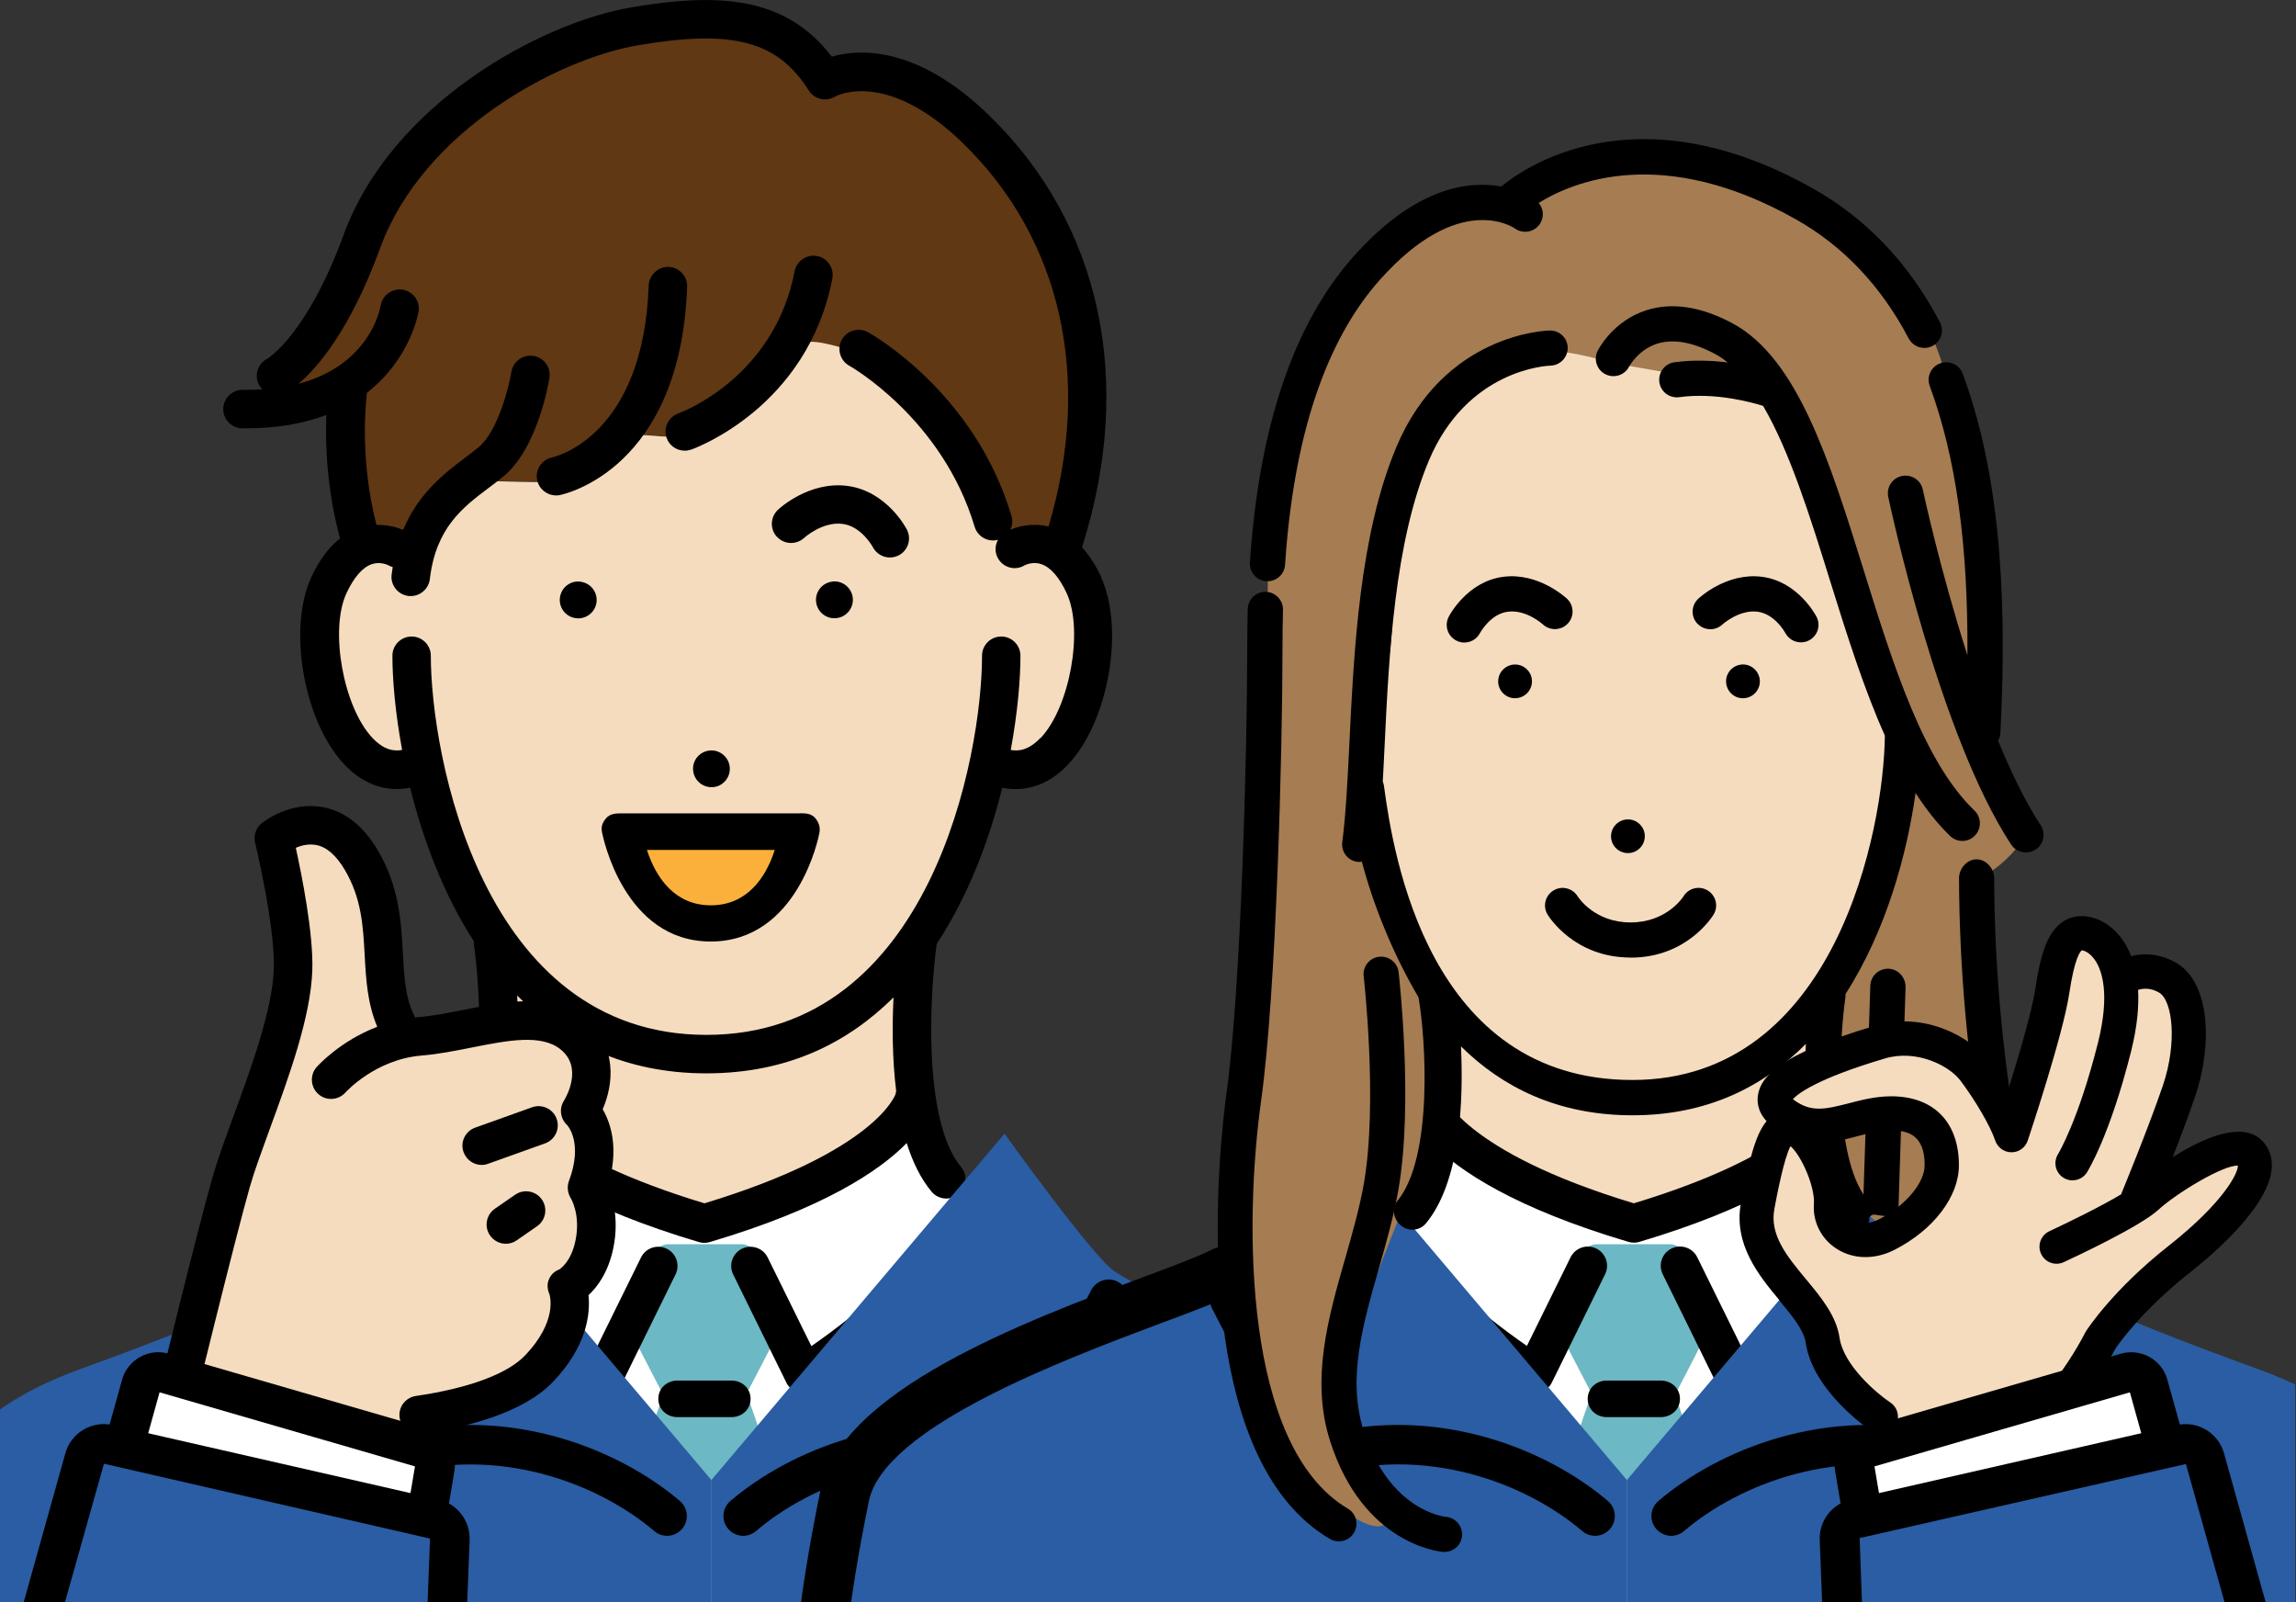
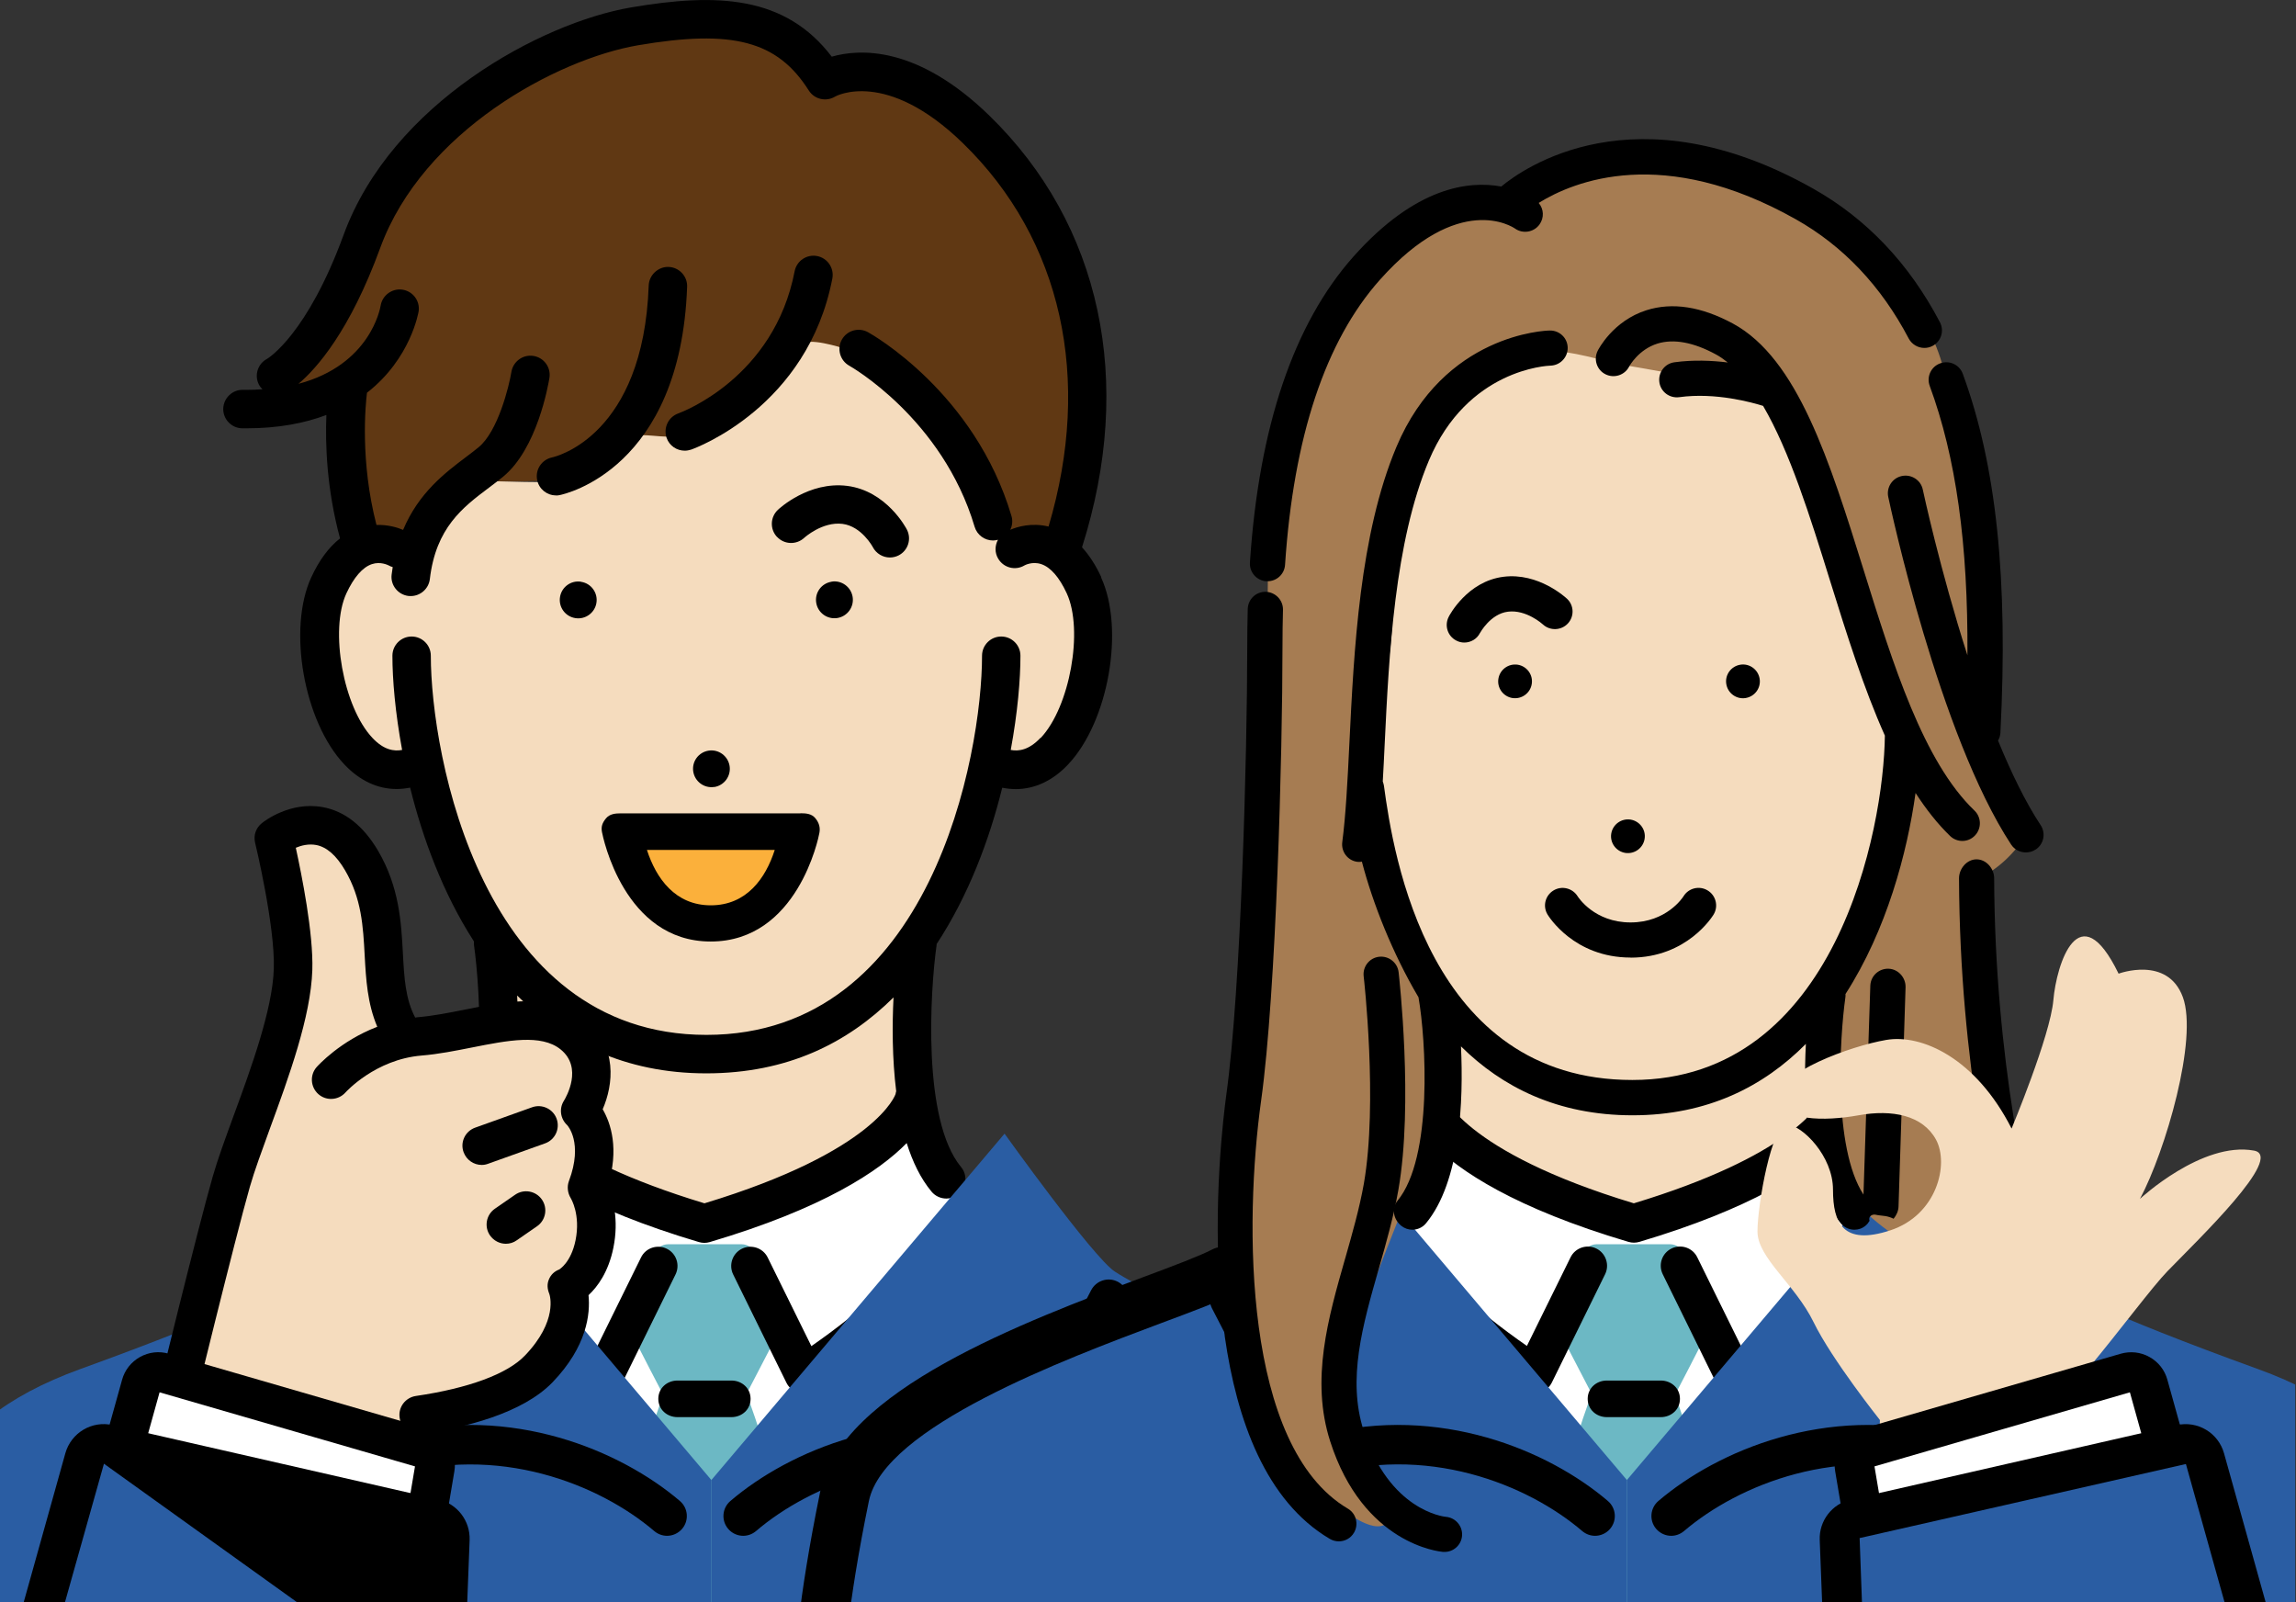
<svg xmlns="http://www.w3.org/2000/svg" width="172" height="120" viewBox="0 0 172 120" fill="none">
  <rect x="0" y="0" width="172" height="120" fill="#333333" stroke="none" />
  <g clip-path="url(#clip0_8029_1451)">
    <path d="M107.369 84.904L108.044 74.911L118.938 82.133L126.347 82.059L132.376 78.37L137.122 76.719L136.225 84.067L127.778 90.259L119.554 91.163L110.758 86.118L107.369 84.904Z" fill="#F5DCBE" />
    <path d="M27.031 40.593C27.172 40.607 27.306 40.637 27.447 40.652C28.403 40.755 29.486 40.874 30.42 40.578C31.37 40.274 31.407 38.948 31.948 38.23C32.326 37.726 32.957 37.415 33.209 36.815C33.409 36.326 33.32 35.763 33.847 35.467C34.803 34.926 36.057 36.015 37.087 36.044C38.556 36.089 39.861 36.067 41.329 35.941C42.034 35.881 43.02 35.148 43.643 34.807C44.148 34.533 44.511 34.074 44.852 33.63C45.534 32.741 46.217 33.104 47.396 32.97C48.79 32.807 50.117 33 51.482 32.578C52.179 32.363 52.78 31.096 53.269 30.578C53.729 30.089 54.255 29.689 54.812 29.311C55.969 28.526 57.392 27.844 58.194 26.659C58.75 25.837 58.549 26.067 59.64 25.919C60.923 25.741 62.717 25.963 63.896 26.452C65.076 26.941 66.366 26.844 67.323 27.689C69.28 29.422 70.801 31.644 72.054 33.919C72.684 35.067 73.033 36.341 73.648 37.489C74.279 38.659 75.362 39.511 76.489 40.178C77.334 40.681 78.232 41.022 79.159 41.259C82.726 33.533 82.288 18.363 74.702 10.837C67.056 3.259 61.775 5.993 61.775 5.993C52.157 -6.237 30.88 8.918 27.728 16.555C24.576 24.192 20.809 28.074 20.809 28.074L19.845 30.585C23.694 30.578 26.067 28.978 26.067 28.978C25.548 35.363 26.727 39.615 27.031 40.585V40.593Z" fill="#603813" />
    <path d="M80.086 42.215C78.239 41.889 76.496 41.229 74.976 40.052C74.472 39.659 73.96 39.237 73.559 38.733C73.159 38.222 72.87 37.644 72.61 37.059C72.099 35.896 71.661 34.733 71.023 33.629C69.688 31.333 68.057 29.081 65.891 27.496C64.786 26.689 63.577 26.133 62.243 25.822C61.575 25.666 60.826 25.511 60.144 25.659C59.677 25.763 59.425 26.074 59.187 26.459C58.898 26.941 58.609 27.415 58.193 27.8C57.689 28.274 57.118 28.681 56.54 29.059C55.917 29.474 55.279 29.859 54.678 30.303C54.129 30.703 53.729 31.222 53.225 31.674C52.157 32.644 50.859 32.778 49.472 32.681C48.79 32.629 48.093 32.541 47.41 32.629C46.78 32.711 46.32 33 45.912 33.467C45.208 34.267 44.696 35.207 43.643 35.615C42.279 36.148 40.691 36.126 39.253 36.096C38.526 36.081 37.799 36.066 37.08 36.044C36.531 36.029 35.99 35.941 35.434 35.926C35.13 35.918 34.811 35.918 34.514 35.992C34.225 36.066 34.114 36.163 34.047 36.459C33.906 37.096 33.691 37.592 33.187 38.037C32.727 38.437 32.393 38.8 32.156 39.378C31.963 39.859 31.807 40.4 31.459 40.8C30.91 41.429 29.864 41.489 29.093 41.496C28.173 41.504 27.268 41.392 26.371 41.244C25.192 42.141 23.078 44.666 24.287 50.859C25.919 59.222 31.837 57.585 31.837 57.585C32.868 65.363 36.983 70.289 36.983 70.289C36.983 70.289 37.592 77.718 36.576 83.333C37.184 83.585 37.77 83.926 38.318 84.237C38.845 84.533 39.371 84.852 39.92 85.103C40.566 85.392 41.24 85.615 41.886 85.896C43.146 86.437 44.229 87.326 45.371 88.074C46.572 88.859 47.811 89.563 49.146 90.103C51.63 91.103 54.337 91.207 56.903 90.452C58.171 90.081 59.373 89.526 60.492 88.829C61.627 88.133 62.636 87.266 63.792 86.6C65.572 85.57 67.486 84.785 69.273 83.77C67.938 77.829 68.732 70.57 68.732 70.57C72.521 65.081 73.923 57.585 73.923 57.585C78.106 58.392 80.879 55.052 81.851 49.192C82.481 45.363 81.102 43.237 80.063 42.215H80.086Z" fill="#F5DCBE" />
    <path d="M98.833 103.496C92.381 99.148 78.217 94.57 72.647 90.193C71.082 88.963 70.096 86.882 69.473 84.519C67.397 85.674 65.165 86.541 63.184 87.859C62.057 88.608 61.026 89.452 59.81 90.082C58.661 90.674 57.437 91.141 56.169 91.408C53.536 91.971 50.926 91.652 48.456 90.608C47.195 90.074 46.016 89.378 44.874 88.63C43.695 87.859 42.583 86.963 41.263 86.437C40.158 86 39.112 85.548 38.074 84.956C37.562 84.667 37.013 84.326 36.442 84.074C36.064 85.822 35.515 87.341 34.714 88.319C33.461 89.845 30.687 91.563 27.261 93.348C27.758 93.311 28.255 93.282 28.752 93.267C30.183 93.222 30.183 95.445 28.752 95.489C26.534 95.563 24.376 95.845 22.263 96.43C22.381 97.608 22.307 98.822 22.248 99.963C22.137 102.022 22.181 104.022 22.322 106.082C22.493 108.593 22.804 111.059 23.316 113.526C23.627 115.015 24.08 116.445 24.539 117.882H106.635C106.635 117.882 105.293 107.859 98.833 103.511V103.496Z" fill="white" />
    <path d="M59.439 117.615C58.29 110.978 56.569 106.089 55.924 104.4C57.148 102.074 58.95 98.555 58.965 98.518C59.209 98.044 59.172 97.444 58.861 97.007L56.74 93.918C56.473 93.533 56.028 93.192 55.561 93.192H50.051C49.576 93.192 49.138 93.54 48.871 93.926L46.751 97.089C46.446 97.526 46.409 98.111 46.654 98.585C46.676 98.622 48.478 102.17 49.695 104.489C49.049 106.178 47.322 111.141 46.179 117.778C46.105 118.192 46.224 118.807 46.498 119.133C46.773 119.459 47.173 119.992 47.603 119.992H58.038C58.46 119.992 58.861 119.459 59.135 119.133C59.41 118.807 59.528 118.029 59.454 117.615H59.439Z" fill="#6CB8C4" />
    <path d="M62.294 43.57C61.538 43.689 61.026 44.392 61.145 45.141C61.264 45.896 61.968 46.407 62.725 46.289C63.474 46.17 63.993 45.467 63.874 44.711C63.755 43.963 63.051 43.444 62.302 43.563L62.294 43.57Z" fill="black" />
    <path d="M53.507 58.948C54.255 58.829 54.775 58.126 54.656 57.37C54.537 56.622 53.833 56.103 53.084 56.222C52.327 56.34 51.816 57.044 51.934 57.792C52.053 58.541 52.758 59.059 53.507 58.941V58.948Z" fill="black" />
    <path d="M43.525 43.57C42.776 43.452 42.071 43.963 41.952 44.718C41.834 45.474 42.345 46.178 43.102 46.296C43.851 46.415 44.563 45.904 44.681 45.148C44.8 44.4 44.281 43.689 43.532 43.578L43.525 43.57Z" fill="black" />
    <path d="M58.216 40.215C58.757 40.792 59.662 40.822 60.248 40.281C60.263 40.267 61.605 39.052 63.11 39.237C64.542 39.415 65.38 40.963 65.38 40.97C65.639 41.467 66.143 41.755 66.662 41.755C66.885 41.755 67.108 41.703 67.315 41.6C68.027 41.237 68.302 40.37 67.938 39.666C67.879 39.548 66.418 36.77 63.466 36.392C60.589 36.029 58.357 38.103 58.268 38.192C57.697 38.733 57.667 39.637 58.208 40.215H58.216Z" fill="black" />
    <path d="M41.648 37.111C41.745 37.111 41.834 37.104 41.93 37.081C42.301 37.007 50.985 35.126 51.474 21.481C51.504 20.689 50.881 20.022 50.088 19.992C49.324 19.963 48.627 20.585 48.597 21.378C48.197 32.622 41.663 34.193 41.359 34.259C40.588 34.422 40.083 35.17 40.239 35.948C40.373 36.63 40.973 37.104 41.648 37.104V37.111Z" fill="black" />
    <path d="M49.939 32.8C50.147 33.392 50.703 33.755 51.297 33.755C51.452 33.755 51.615 33.726 51.779 33.674C52.135 33.548 60.5 30.474 62.354 20.859C62.502 20.081 61.99 19.326 61.212 19.178C60.433 19.029 59.677 19.541 59.528 20.318C57.993 28.274 51.118 30.852 50.815 30.963C50.065 31.23 49.68 32.052 49.939 32.8Z" fill="black" />
    <path d="M82.503 43.237C82.088 42.333 81.599 41.585 81.057 40.992C85.002 28.578 82.496 16.815 74.116 8.659C68.702 3.392 64.371 3.652 62.309 4.244C58.824 -0.319 53.751 -0.548 47.277 0.555C40.499 1.711 29.345 7.755 25.748 17.57C23.019 25.037 20.105 26.822 20.001 26.881C19.311 27.244 19.037 28.104 19.393 28.8C19.459 28.933 19.556 29.052 19.66 29.155C19.267 29.185 18.866 29.2 18.436 29.2C18.354 29.2 18.265 29.2 18.184 29.2C17.413 29.178 16.738 29.822 16.723 30.622C16.715 31.415 17.353 32.066 18.147 32.081C18.243 32.081 18.347 32.081 18.443 32.081C20.869 32.081 22.841 31.689 24.45 31.081C24.361 33.215 24.465 36.607 25.474 40.326C24.628 40.985 23.909 41.963 23.316 43.244C21.536 47.103 22.76 54.037 25.785 57.244C26.935 58.467 28.285 59.096 29.708 59.096C30.042 59.096 30.383 59.059 30.724 58.992C31.666 62.792 33.179 66.903 35.5 70.504C35.5 70.592 35.5 70.689 35.508 70.785C35.99 74.215 36.598 83.881 33.676 87.407C33.32 87.837 33.261 88.407 33.468 88.889C33.172 88.763 32.838 88.726 32.504 88.822C32.222 88.903 31.992 89.059 31.815 89.266C31.763 89.296 31.711 89.326 31.666 89.363C31.659 89.363 31.392 89.57 30.895 89.911C31.036 90.992 31.11 92.081 31.154 93.17C31.585 92.903 31.97 92.659 32.274 92.452C35.33 98.281 44.147 103.881 44.563 104.141C44.793 104.289 45.06 104.363 45.327 104.363C45.46 104.363 45.594 104.348 45.72 104.311C46.113 104.2 46.439 103.926 46.617 103.563L50.607 95.452C50.955 94.741 50.666 93.874 49.947 93.526C49.235 93.178 48.367 93.466 48.019 94.185L44.748 100.822C41.344 98.466 35.397 93.704 34.277 89.815C34.262 89.755 34.232 89.704 34.21 89.652C34.388 89.726 34.581 89.77 34.774 89.77C35.189 89.77 35.597 89.592 35.886 89.252C36.687 88.289 37.28 87.074 37.71 85.718C39.816 87.807 44.007 90.548 52.357 93.029C52.49 93.067 52.631 93.089 52.765 93.089C52.898 93.089 53.039 93.067 53.173 93.029C61.672 90.511 65.862 87.718 67.923 85.615C68.361 87.007 68.962 88.266 69.785 89.252C70.067 89.592 70.482 89.77 70.897 89.77C71.031 89.77 71.164 89.748 71.298 89.711C71.283 89.748 71.268 89.778 71.253 89.815C70.126 93.696 64.186 98.466 60.782 100.822L57.511 94.185C57.163 93.474 56.295 93.178 55.583 93.526C54.871 93.874 54.574 94.741 54.923 95.452L58.913 103.563C59.091 103.926 59.417 104.2 59.81 104.311C59.936 104.348 60.07 104.363 60.203 104.363C60.47 104.363 60.737 104.289 60.974 104.141C61.39 103.881 70.207 98.281 73.263 92.452C73.448 92.578 73.671 92.718 73.901 92.867C73.901 92.8 73.915 92.726 73.923 92.659C74.004 91.733 74.004 90.807 74.004 89.881C74.004 89.748 74.034 89.629 74.071 89.511C73.945 89.422 73.878 89.37 73.871 89.363C73.826 89.326 73.775 89.296 73.723 89.266C73.545 89.059 73.315 88.903 73.033 88.822C72.758 88.741 72.484 88.755 72.232 88.822C72.403 88.355 72.336 87.815 71.995 87.407C69.073 83.881 69.681 74.215 70.163 70.785C70.163 70.763 70.163 70.733 70.163 70.711C72.558 67.067 74.123 62.874 75.08 59C75.421 59.066 75.762 59.103 76.096 59.103C77.512 59.103 78.869 58.474 80.019 57.252C83.045 54.044 84.261 47.111 82.488 43.252L82.503 43.237ZM67.093 81.926C67.093 81.963 65.676 86.222 52.772 90.126C41.159 86.607 38.889 82.867 38.511 82.029C38.86 79.422 38.852 76.718 38.741 74.563C42.182 78.029 46.788 80.392 52.906 80.392C59.024 80.392 63.511 78.096 66.937 74.704C66.833 76.755 66.833 79.274 67.137 81.733C67.122 81.792 67.1 81.852 67.093 81.918V81.926ZM77.942 55.267C77.075 56.185 76.311 56.281 75.718 56.17C76.237 53.363 76.444 50.881 76.444 49.111C76.444 48.318 75.799 47.674 75.006 47.674C74.212 47.674 73.567 48.318 73.567 49.111C73.567 56.481 69.777 77.511 52.921 77.511C36.064 77.511 32.274 56.474 32.274 49.111C32.274 48.318 31.629 47.674 30.836 47.674C30.042 47.674 29.397 48.318 29.397 49.111C29.397 50.881 29.605 53.363 30.124 56.17C29.53 56.281 28.759 56.185 27.899 55.267C25.719 52.955 24.68 47.192 25.948 44.444C26.505 43.244 27.165 42.481 27.862 42.252C28.507 42.037 29.063 42.326 29.115 42.348C29.212 42.407 29.315 42.444 29.419 42.474C29.39 42.659 29.36 42.844 29.338 43.037C29.241 43.83 29.812 44.541 30.598 44.637C30.658 44.637 30.71 44.644 30.769 44.644C31.488 44.644 32.111 44.103 32.2 43.378C32.653 39.518 34.67 38 36.62 36.533C36.983 36.259 37.34 35.992 37.673 35.718C40.239 33.63 41.07 28.844 41.159 28.303C41.285 27.518 40.751 26.785 39.965 26.659C39.179 26.533 38.444 27.067 38.311 27.852C38.133 28.941 37.302 32.311 35.856 33.496C35.552 33.748 35.226 33.992 34.892 34.244C33.342 35.415 31.362 36.911 30.198 39.689C29.783 39.511 29.071 39.289 28.203 39.318C26.965 34.533 27.38 30.326 27.491 29.415C30.791 26.852 31.347 23.37 31.362 23.318C31.473 22.533 30.932 21.815 30.153 21.696C29.375 21.578 28.64 22.118 28.514 22.896C28.477 23.111 27.728 27.326 22.359 28.748C23.716 27.6 26.201 24.815 28.485 18.563C31.681 9.829 41.7 4.437 47.789 3.392C54.893 2.178 58.238 3.067 60.589 6.778C61.011 7.444 61.894 7.644 62.569 7.229C62.606 7.207 66.373 5.118 72.136 10.726C79.552 17.941 81.843 28.355 78.55 39.437C77.29 39.133 76.229 39.444 75.68 39.681C75.836 39.37 75.881 39 75.769 38.637C73.033 29.422 65.35 25.059 65.024 24.881C64.326 24.496 63.451 24.748 63.066 25.437C62.68 26.133 62.932 27.007 63.622 27.392C63.696 27.43 70.6 31.348 73.011 39.452C73.196 40.074 73.767 40.481 74.39 40.481C74.516 40.481 74.635 40.459 74.761 40.429C74.524 40.867 74.509 41.407 74.783 41.852C75.191 42.533 76.066 42.755 76.748 42.348C76.771 42.333 77.334 42.029 78.002 42.252C78.699 42.481 79.359 43.237 79.915 44.444C81.183 47.192 80.145 52.955 77.965 55.267H77.942Z" fill="black" />
    <path d="M54.789 103.4H50.755C49.962 103.4 49.316 103.978 49.316 104.77C49.316 105.563 49.962 106.141 50.755 106.141H54.789C55.583 106.141 56.228 105.563 56.228 104.77C56.228 103.978 55.583 103.4 54.789 103.4Z" fill="black" />
    <path d="M59.973 60.918H46.513C46.083 60.918 45.675 60.963 45.401 61.289C45.126 61.622 45.015 61.904 45.097 62.326C45.163 62.659 46.736 70.518 53.239 70.518C59.743 70.518 61.323 62.733 61.382 62.392C61.464 61.97 61.353 61.615 61.078 61.281C60.804 60.948 60.396 60.911 59.966 60.911L59.973 60.918Z" fill="black" />
    <path d="M75.258 84.904L53.291 110.852V124.629H113.747C113.747 113.718 111.93 106.652 100.546 102.533C89.17 98.415 85.143 96.296 83.512 95.237C81.888 94.178 75.25 84.904 75.25 84.904H75.258Z" fill="#2A5DA3" />
    <path d="M31.325 84.904L53.291 110.852V124.629H-7.164C-7.164 113.718 -5.347 106.652 6.036 102.533C17.413 98.415 21.439 96.296 23.071 95.237C24.695 94.178 31.332 84.904 31.332 84.904H31.325Z" fill="#2A5DA3" />
    <path d="M55.679 115.03C55.264 115.03 54.841 114.852 54.552 114.511C54.018 113.889 54.092 112.956 54.715 112.422C59.15 108.637 67.323 105.185 76.162 107.445L81.739 96.637C82.118 95.911 83.007 95.622 83.734 96C84.461 96.378 84.75 97.267 84.372 97.993L78.239 109.874C77.905 110.511 77.164 110.822 76.474 110.608C68.339 108.059 60.7 111.2 56.636 114.674C56.354 114.911 56.013 115.03 55.672 115.03H55.679Z" fill="black" />
    <path d="M49.976 115.03C49.635 115.03 49.294 114.911 49.012 114.674C44.948 111.208 37.317 108.067 29.174 110.608C28.485 110.822 27.743 110.511 27.409 109.874L21.269 97.993C20.891 97.267 21.18 96.371 21.907 96C22.634 95.622 23.531 95.911 23.902 96.637L29.486 107.445C38.326 105.185 46.491 108.637 50.933 112.422C51.556 112.956 51.63 113.889 51.096 114.511C50.8 114.852 50.384 115.03 49.969 115.03H49.976Z" fill="black" />
    <path d="M11.569 112.97C11.383 112.97 11.198 112.933 11.02 112.867C10.256 112.563 9.885 111.704 10.189 110.941L12.362 105.496C12.666 104.733 13.527 104.363 14.29 104.667C15.054 104.97 15.425 105.83 15.121 106.593L12.948 112.037C12.718 112.615 12.162 112.97 11.569 112.97Z" fill="black" />
    <path d="M12.57 105.889C12.57 105.889 19.096 84.163 20.727 79.185C22.359 74.207 20.468 62.882 20.468 62.882C20.468 62.882 23.902 60.311 27.083 63.911C30.265 67.519 27.854 75.496 30.435 77.896C30.435 77.896 47.381 72.911 43.495 82.956C43.495 82.956 45.727 85.445 44.007 89.133C44.007 89.133 45.727 93.082 42.635 96.77C42.635 96.77 43.665 103.719 31.384 106.037L29.479 110.807C29.479 110.807 19.445 117.378 12.577 105.882L12.57 105.889Z" fill="#F5DCBE" />
    <path d="M45.527 88.852C46.402 86.052 45.757 84.126 45.149 83.082C45.935 81.267 46.32 78.371 43.791 76.341C41.285 74.333 37.992 74.985 34.811 75.622C33.646 75.852 32.445 76.089 31.332 76.185C31.251 76.185 31.184 76.207 31.103 76.215C30.368 74.815 30.279 73.23 30.183 71.415C30.057 69.082 29.916 66.445 28.322 63.719C27.224 61.859 25.837 60.756 24.176 60.452C21.751 60.008 19.815 61.489 19.608 61.659C19.17 62.008 18.977 62.578 19.111 63.119C19.126 63.178 20.616 69.363 20.512 72.563C20.416 75.615 18.799 80.037 17.494 83.585C16.886 85.252 16.308 86.822 15.944 88.096C14.809 92.037 11.621 105.096 11.487 105.652C11.294 106.422 11.769 107.2 12.548 107.393C12.659 107.422 12.777 107.43 12.889 107.43C13.541 107.43 14.127 106.993 14.29 106.333C14.328 106.2 17.605 92.778 18.718 88.889C19.052 87.719 19.615 86.193 20.201 84.578C21.647 80.637 23.279 76.171 23.397 72.659C23.486 69.904 22.596 65.504 22.159 63.496C22.574 63.319 23.123 63.185 23.686 63.289C24.473 63.437 25.199 64.074 25.845 65.178C27.09 67.296 27.202 69.378 27.32 71.57C27.417 73.341 27.521 75.156 28.262 76.904C25.474 77.971 23.82 79.815 23.724 79.919C23.197 80.511 23.256 81.422 23.85 81.948C24.443 82.474 25.355 82.415 25.882 81.822C25.904 81.8 28.107 79.348 31.577 79.059C32.853 78.956 34.136 78.696 35.374 78.452C38.029 77.926 40.536 77.43 41.989 78.593C43.702 79.963 42.397 82.193 42.249 82.437C41.871 83.022 41.974 83.793 42.486 84.267C42.501 84.282 43.71 85.57 42.62 88.459C42.464 88.874 42.523 89.356 42.753 89.733C42.783 89.785 43.502 90.978 43.117 92.889C42.775 94.585 41.886 95.082 41.893 95.082C41.529 95.222 41.27 95.467 41.122 95.822C40.966 96.178 41.003 96.548 41.151 96.911C41.181 96.993 41.826 98.926 39.319 101.533C37.999 102.911 35.1 103.978 31.154 104.556C30.368 104.674 29.82 105.4 29.938 106.185C30.042 106.904 30.658 107.415 31.362 107.415C31.429 107.415 31.503 107.415 31.57 107.4C34.803 106.926 39.134 105.874 41.396 103.526C43.984 100.837 44.229 98.385 44.088 97.007C44.755 96.385 45.579 95.282 45.95 93.459C46.38 91.333 45.912 89.719 45.542 88.852H45.527Z" fill="black" />
    <path d="M41.7 83.8C41.433 83.052 40.602 82.667 39.861 82.933L35.597 84.459C34.848 84.726 34.455 85.548 34.729 86.296C34.944 86.882 35.493 87.252 36.086 87.252C36.249 87.252 36.412 87.222 36.568 87.163L40.832 85.637C41.581 85.37 41.967 84.548 41.7 83.8Z" fill="black" />
    <path d="M38.593 89.481L37.072 90.533C36.42 90.985 36.257 91.882 36.709 92.533C36.991 92.933 37.436 93.156 37.896 93.156C38.178 93.156 38.467 93.074 38.711 92.896L40.232 91.844C40.884 91.393 41.047 90.496 40.595 89.844C40.143 89.193 39.245 89.03 38.593 89.481Z" fill="black" />
    <path d="M4.739 124.637L10.56 103.741C10.76 103.022 11.509 102.607 12.221 102.815L31.614 108.437C32.267 108.63 32.675 109.274 32.564 109.948L29.708 126.889" fill="white" />
    <path d="M31.177 127.134L28.255 126.645L31.088 109.83L11.954 104.282L6.177 125.037L3.322 124.245L9.144 103.348C9.344 102.615 9.826 102.008 10.486 101.637C11.153 101.267 11.917 101.178 12.652 101.393L32.044 107.015C33.424 107.415 34.277 108.778 34.039 110.193L31.184 127.134H31.177Z" fill="black" />
    <path d="M1.772 125.571L6.333 109.259C6.548 108.482 7.342 108.015 8.128 108.193L32.534 113.763C33.246 113.926 33.735 114.571 33.713 115.296L33.268 126.889" fill="#2A5DA3" />
-     <path d="M34.736 126.941L31.77 126.83L32.215 115.237L7.787 109.63L3.189 125.963L0.333 125.163L4.894 108.852C5.324 107.311 6.889 106.378 8.447 106.741L32.853 112.311C34.254 112.63 35.233 113.911 35.181 115.348L34.736 126.941Z" fill="black" />
+     <path d="M34.736 126.941L31.77 126.83L7.787 109.63L3.189 125.963L0.333 125.163L4.894 108.852C5.324 107.311 6.889 106.378 8.447 106.741L32.853 112.311C34.254 112.63 35.233 113.911 35.181 115.348L34.736 126.941Z" fill="black" />
    <path d="M53.247 67.807C50.585 67.807 49.153 65.792 48.464 63.659H58.038C57.355 65.792 55.924 67.807 53.247 67.807Z" fill="#FBB03B" />
    <path d="M76.333 103.496C82.785 99.148 96.95 94.57 102.519 90.193C104.084 88.963 105.07 86.882 105.693 84.519C107.77 85.674 110.002 86.541 111.982 87.859C113.109 88.608 114.14 89.452 115.356 90.082C116.506 90.674 117.729 91.141 118.998 91.408C121.63 91.971 124.241 91.652 126.71 90.608C127.971 90.074 129.15 89.378 130.292 88.63C131.471 87.859 132.584 86.963 133.904 86.437C135.009 86 136.054 85.548 137.093 84.956C137.604 84.667 138.153 84.326 138.724 84.074C139.102 85.822 139.651 87.341 140.452 88.319C141.706 89.845 144.479 91.563 147.905 93.348C147.408 93.311 146.912 93.282 146.415 93.267C144.983 93.222 144.983 95.445 146.415 95.489C148.632 95.563 150.79 95.845 152.904 96.43C152.785 97.608 152.859 98.822 152.919 99.963C153.03 102.022 152.985 104.022 152.844 106.082C152.674 108.593 152.362 111.059 151.851 113.526C151.539 115.015 151.087 116.445 150.627 117.882H68.531C68.531 117.882 69.874 107.859 76.333 103.511V103.496Z" fill="white" />
    <path d="M115.727 117.615C116.877 110.978 118.597 106.089 119.242 104.4C118.019 102.074 116.217 98.555 116.202 98.518C115.957 98.044 115.994 97.444 116.306 97.007L118.427 93.918C118.694 93.533 119.138 93.192 119.606 93.192H125.116C125.59 93.192 126.028 93.54 126.295 93.926L128.416 97.089C128.72 97.526 128.757 98.111 128.512 98.585C128.49 98.622 126.688 102.17 125.472 104.489C126.117 106.178 127.845 111.141 128.987 117.778C129.061 118.192 128.943 118.807 128.668 119.133C128.394 119.459 127.993 119.992 127.563 119.992H117.129C116.706 119.992 116.306 119.459 116.031 119.133C115.757 118.807 115.638 118.029 115.712 117.615H115.727Z" fill="#6CB8C4" />
    <path d="M101.429 89.252C101.607 89.044 101.837 88.889 102.119 88.807C102.393 88.726 102.667 88.74 102.92 88.807C102.749 88.341 102.816 87.8 103.157 87.392C104.648 85.592 105.219 82.185 105.36 78.822C105.493 78.867 105.619 78.926 105.753 78.97C106.568 79.252 107.392 79.496 108.215 79.733C108.17 80.4 108.118 81.074 108.029 81.74C108.044 81.8 108.066 81.859 108.074 81.926C108.074 81.963 109.49 86.222 122.394 90.126C134.008 86.607 136.277 82.867 136.655 82.029C136.492 80.822 136.41 79.592 136.373 78.407C137.345 78.037 138.309 77.629 139.258 77.192C139.266 81.029 139.755 85.296 141.49 87.392C141.846 87.822 141.906 88.392 141.698 88.874C141.995 88.748 142.328 88.711 142.662 88.807C142.944 88.889 143.174 89.044 143.352 89.252C143.404 89.281 143.456 89.311 143.5 89.348C143.508 89.348 143.775 89.555 144.271 89.896C144.131 90.978 144.056 92.067 144.012 93.155C143.582 92.889 143.196 92.644 142.892 92.437C139.837 98.266 131.019 103.866 130.604 104.126C130.374 104.274 130.107 104.348 129.84 104.348C129.706 104.348 129.573 104.333 129.447 104.296C129.054 104.185 128.727 103.911 128.549 103.548L124.56 95.437C124.211 94.726 124.5 93.859 125.22 93.511C125.932 93.163 126.799 93.452 127.148 94.17L130.418 100.807C133.822 98.452 139.77 93.689 140.89 89.8C140.905 89.74 140.934 89.689 140.957 89.637C140.779 89.711 140.586 89.755 140.393 89.755C139.978 89.755 139.57 89.578 139.28 89.237C138.48 88.274 137.886 87.059 137.456 85.704C135.35 87.792 131.16 90.533 122.809 93.015C122.676 93.052 122.535 93.074 122.402 93.074C122.268 93.074 122.127 93.052 121.994 93.015C113.495 90.496 109.305 87.704 107.243 85.6C106.806 86.992 106.205 88.252 105.382 89.237C105.1 89.578 104.685 89.755 104.269 89.755C104.136 89.755 104.002 89.733 103.869 89.696C103.884 89.733 103.899 89.763 103.913 89.8C105.041 93.681 110.981 98.452 114.385 100.807L117.655 94.17C118.004 93.459 118.872 93.163 119.583 93.511C120.295 93.859 120.592 94.726 120.244 95.437L116.254 103.548C116.076 103.911 115.749 104.185 115.356 104.296C115.23 104.333 115.097 104.348 114.963 104.348C114.696 104.348 114.429 104.274 114.192 104.126C113.777 103.866 104.959 98.266 101.904 92.437C101.718 92.563 101.496 92.704 101.266 92.852C101.266 92.785 101.251 92.711 101.244 92.644C101.162 91.718 101.162 90.792 101.162 89.867C101.162 89.733 101.132 89.615 101.095 89.496C101.221 89.407 101.288 89.355 101.296 89.348C101.34 89.311 101.392 89.281 101.444 89.252H101.429Z" fill="black" />
    <path d="M120.377 103.4H124.411C125.205 103.4 125.85 103.978 125.85 104.77C125.85 105.563 125.205 106.141 124.411 106.141H120.377C119.583 106.141 118.938 105.563 118.938 104.77C118.938 103.978 119.583 103.4 120.377 103.4Z" fill="black" />
    <path d="M99.909 84.904L121.875 110.852V124.629H61.419C61.419 113.718 63.236 106.652 74.62 102.533C85.996 98.415 90.023 96.296 91.655 95.237C93.279 94.178 99.916 84.904 99.916 84.904H99.909Z" fill="#2A5DA3" />
    <path d="M143.841 84.904L121.875 110.852V124.629H182.331C182.331 113.718 180.514 106.652 169.13 102.533C157.754 98.415 153.727 96.296 152.095 95.237C150.471 94.178 143.834 84.904 143.834 84.904H143.841Z" fill="#2A5DA3" />
    <path d="M119.487 115.03C119.902 115.03 120.325 114.852 120.614 114.511C121.148 113.889 121.074 112.956 120.451 112.422C116.016 108.637 107.844 105.185 99.004 107.445L93.427 96.637C93.049 95.911 92.159 95.622 91.432 96C90.705 96.378 90.416 97.267 90.794 97.993L96.927 109.874C97.261 110.511 98.003 110.822 98.692 110.608C106.828 108.059 114.466 111.2 118.53 114.674C118.812 114.911 119.153 115.03 119.494 115.03H119.487Z" fill="black" />
    <path d="M125.19 115.03C125.531 115.03 125.872 114.911 126.154 114.674C130.218 111.208 137.849 108.067 145.992 110.608C146.682 110.822 147.423 110.511 147.757 109.874L153.897 97.993C154.276 97.267 153.986 96.371 153.26 96C152.533 95.622 151.636 95.911 151.265 96.637L145.68 107.445C136.841 105.185 128.675 108.637 124.233 112.422C123.61 112.956 123.536 113.889 124.07 114.511C124.367 114.852 124.782 115.03 125.197 115.03H125.19Z" fill="black" />
    <path d="M163.598 112.97C163.012 112.97 162.448 112.615 162.218 112.037L160.045 106.593C159.741 105.83 160.112 104.97 160.876 104.667C161.64 104.363 162.5 104.733 162.804 105.496L164.977 110.941C165.281 111.704 164.91 112.563 164.146 112.867C163.969 112.941 163.783 112.97 163.598 112.97Z" fill="black" />
    <path d="M92.04 98.882C92.441 100.356 92.782 101.844 93.242 103.296C93.776 105 94.495 106.659 95.593 108.081C96.416 109.148 97.343 110.156 98.307 111.104C99.352 112.126 100.472 113.141 101.763 113.844C102.415 114.2 103.409 114.622 103.987 114.007C101.926 111.385 100.865 108.259 100.969 104.911C101.147 98.815 104.262 93.267 106.123 87.585C106.546 86.281 106.909 84.963 107.154 83.615C107.332 82.644 107.451 81.659 107.621 80.689C107.814 79.578 108.029 78.452 108.445 77.4C108.63 76.933 108.897 76.333 109.327 76C108.6 75.259 107.933 74.459 107.325 73.622C105.634 71.296 104.24 68.719 103.201 66.037C102.749 64.867 102.356 63.659 102.148 62.415C101.874 60.748 101.866 59.059 102.03 57.378C102.349 53.993 103.29 50.696 103.52 47.296C103.654 45.222 103.735 43.156 104.01 41.089C104.529 37.178 105.448 33.015 107.777 29.748C108.808 28.296 110.143 27.052 111.782 26.319C113.643 25.489 115.809 26.659 117.804 26.97C118.916 27.148 119.227 26.844 120.325 27.074C121.378 27.296 123.277 28.437 124.337 28.622C126.562 29.007 128.638 27.837 130.722 28.741C132.569 29.541 134.23 30.837 134.898 32.793C135.335 34.067 135.431 35.437 135.795 36.733C136.232 38.274 137.159 39.563 137.901 40.963C138.724 42.519 139.451 44.126 140.289 45.681C141.075 47.141 140.415 48.674 141.053 50.215C142.136 52.822 143.886 55.385 143.478 58.156C143.241 59.733 142.788 61.267 142.506 62.83C142.195 64.57 141.772 66.289 141.209 67.956C140.719 69.407 140.059 70.667 139.147 71.896C138.324 73 137.538 74.067 136.922 75.296C135.884 77.385 135.787 80.007 135.936 82.296C136.017 83.548 136.21 84.793 136.581 85.993C136.907 87.052 137.434 88 138.079 88.904C139.725 91.178 142.188 92.859 144.635 94.17C145.881 94.837 147.164 95.415 148.491 95.889C149.774 96.348 151.176 96.822 152.563 96.852C150.323 89.6 148.795 78.156 148.395 73.837C147.957 69.089 148.091 65.874 148.091 65.874C150.62 64.681 151.769 62.511 151.769 62.511L148.306 55.578C150.961 43.741 145.777 28.415 145.777 28.415C145.777 28.415 144.286 18.511 131.783 13.57C119.287 8.63 112.968 15.378 112.968 15.378C97.513 12.985 94.999 41.622 94.999 41.622C94.999 41.622 94.814 67.948 93.657 77.793C92.507 87.637 92.841 98.659 92.841 98.659C92.567 98.726 92.307 98.8 92.04 98.874V98.882Z" fill="#A67C52" />
    <path d="M140.912 48.23C140.052 46.77 139.236 45.318 138.487 43.8C137.716 42.23 136.878 40.718 136.017 39.193C135.365 38.037 135.001 36.807 134.749 35.511C134.512 34.318 134.349 33.044 133.696 31.992C132.606 30.244 130.552 29.355 128.661 28.778C126.503 28.126 124.263 27.807 122.046 27.407C119.917 27.022 117.848 26.252 115.668 26.252C113.814 26.252 112.019 26.792 110.536 27.904C109.09 28.985 108.029 30.511 107.228 32.118C105.441 35.704 104.788 39.837 104.462 43.792C104.381 44.763 104.336 45.741 104.292 46.711C104.225 48.363 103.973 50 103.683 51.63C103.098 54.926 102.378 58.259 102.786 61.622C103.105 64.318 104.254 66.926 105.523 69.304C106.776 71.666 108.274 74.007 110.217 75.859C110.402 76.037 110.336 76.437 110.054 76.481C109.772 76.526 109.557 76.741 109.379 77.037C111.233 78.111 113.109 79.17 115.089 79.985C116.988 80.763 118.99 81.311 121.052 81.407C122.891 81.489 124.752 81.385 126.577 81.133C129.573 80.718 132.591 79.918 135.305 78.541C135.52 76.896 135.995 75.304 136.863 73.852C137.575 72.666 138.509 71.637 139.251 70.481C140.133 69.111 140.615 67.541 141.045 65.978C141.505 64.304 141.794 62.585 142.188 60.896C142.521 59.452 142.818 57.985 142.929 56.504C143.144 53.555 142.425 50.792 140.927 48.244L140.912 48.23Z" fill="#F5DCBE" />
    <path d="M135.283 78.193C135.076 82.267 135.261 88.452 137.901 91.63C138.161 91.941 138.539 92.104 138.917 92.104C139.214 92.104 139.51 92.008 139.755 91.8C139.881 91.697 139.978 91.571 140.052 91.437C140.037 91.371 140.022 91.304 140.037 91.237C140.081 91.037 140.304 90.941 140.497 90.978C140.563 90.993 140.623 91.008 140.689 91.015C140.712 91.015 140.823 91.03 140.712 91.015C140.741 91.015 140.771 91.022 140.808 91.03C140.949 91.045 141.097 91.067 141.238 91.082C141.453 91.119 141.661 91.185 141.854 91.282C142.069 91.022 142.217 90.697 142.225 90.363L142.751 73.948C142.773 73.222 142.202 72.578 141.476 72.556C140.756 72.534 140.141 73.089 140.111 73.815L139.599 89.474C137.3 85.933 137.819 77.711 138.242 74.711C138.257 74.622 138.257 74.541 138.25 74.452C141.342 69.652 142.877 63.852 143.5 59.393C144.286 60.608 145.139 61.697 146.088 62.615C146.34 62.859 146.674 62.985 147.001 62.985C147.349 62.985 147.69 62.852 147.95 62.578C148.454 62.052 148.439 61.215 147.913 60.711C144.086 57.045 141.809 49.756 139.614 42.704C137.07 34.548 134.668 26.852 129.81 24.23C127.444 22.956 125.272 22.622 123.336 23.237C120.822 24.037 119.732 26.185 119.687 26.274C119.361 26.926 119.628 27.719 120.281 28.037C120.926 28.356 121.719 28.096 122.046 27.452C122.068 27.408 122.743 26.178 124.167 25.733C125.383 25.363 126.859 25.63 128.549 26.548C128.853 26.711 129.143 26.919 129.432 27.148C128.223 27 126.836 26.941 125.435 27.134C124.715 27.23 124.211 27.896 124.307 28.622C124.404 29.341 125.064 29.845 125.798 29.748C128.527 29.371 131.301 30.156 132.079 30.4C134.067 33.793 135.602 38.689 137.093 43.489C138.339 47.489 139.614 51.548 141.201 55.096C141.127 62.045 137.56 80.889 122.283 80.889C107.006 80.889 104.373 64.03 103.676 58.859C103.661 58.741 103.624 58.637 103.587 58.533C103.639 57.66 103.683 56.741 103.728 55.778C104.054 49.015 104.469 40.608 107.043 34.489C109.92 27.66 115.898 27.393 116.157 27.385C116.884 27.363 117.455 26.756 117.44 26.037C117.425 25.311 116.825 24.741 116.098 24.756C115.779 24.756 108.17 25.015 104.61 33.474C101.852 40.022 101.429 48.689 101.088 55.652C100.947 58.571 100.813 61.089 100.554 63.067C100.457 63.785 100.954 64.452 101.674 64.548C101.733 64.556 101.763 64.556 101.822 64.556C101.911 64.556 101.941 64.548 102.022 64.534C102.838 67.659 104.306 71.378 106.264 74.697C106.82 77.852 107.362 86.711 104.685 89.941C104.217 90.504 104.395 91.334 104.959 91.8C105.204 92 105.5 92.104 105.804 92.104C106.183 92.104 106.561 91.941 106.82 91.63C109.416 88.496 109.638 82.445 109.446 78.371C112.516 81.408 116.676 83.534 122.298 83.534C127.919 83.534 132.124 81.371 135.276 78.193H135.283Z" fill="black" />
    <path d="M113.695 49.785C114.385 49.897 114.859 50.541 114.748 51.23C114.637 51.919 113.992 52.385 113.302 52.282C112.612 52.171 112.138 51.526 112.249 50.837C112.36 50.148 113.005 49.682 113.695 49.785Z" fill="black" />
    <path d="M121.756 63.882C121.067 63.771 120.592 63.126 120.703 62.437C120.814 61.748 121.46 61.282 122.149 61.386C122.839 61.497 123.314 62.141 123.202 62.83C123.091 63.519 122.446 63.986 121.756 63.882Z" fill="black" />
    <path d="M131.82 50.837C131.931 51.526 131.457 52.171 130.767 52.282C130.077 52.393 129.432 51.919 129.321 51.23C129.209 50.541 129.684 49.897 130.374 49.785C131.063 49.674 131.709 50.148 131.82 50.837Z" fill="black" />
    <path d="M122.149 71.719C117.907 71.719 116.001 68.615 115.927 68.489C115.556 67.867 115.757 67.074 116.372 66.697C116.988 66.319 117.796 66.511 118.182 67.126C118.234 67.208 119.443 69.089 122.149 69.089C124.856 69.089 126.065 67.208 126.11 67.141C126.48 66.519 127.296 66.311 127.919 66.689C128.542 67.059 128.75 67.874 128.371 68.496C128.29 68.63 126.384 71.726 122.149 71.726V71.719Z" fill="black" />
    <path d="M110.87 47.408C110.64 47.867 110.172 48.126 109.698 48.126C109.498 48.126 109.29 48.082 109.097 47.978C108.445 47.645 108.192 46.852 108.526 46.2C108.578 46.089 109.92 43.541 112.627 43.2C115.267 42.867 117.307 44.771 117.396 44.852C117.922 45.348 117.944 46.178 117.448 46.704C116.951 47.23 116.12 47.26 115.586 46.771C115.571 46.756 114.34 45.637 112.961 45.815C111.648 45.978 110.884 47.393 110.877 47.4L110.87 47.408Z" fill="black" />
-     <path d="M127.163 46.719C126.658 46.193 126.681 45.356 127.215 44.852C127.304 44.771 129.343 42.867 131.983 43.2C134.69 43.541 136.025 46.089 136.084 46.2C136.418 46.845 136.158 47.63 135.52 47.963C135.328 48.067 135.12 48.111 134.912 48.111C134.438 48.111 133.978 47.852 133.741 47.408C133.733 47.393 132.969 45.978 131.657 45.815C130.292 45.645 129.069 46.741 129.031 46.771C128.505 47.267 127.674 47.245 127.17 46.719H127.163Z" fill="black" />
    <path d="M91.454 97.445C90.817 90.208 91.677 83.4 91.862 82.03C92.975 74.067 93.434 56.252 93.434 48.482C93.434 47.467 93.449 46.526 93.472 45.608C93.494 44.882 94.087 44.311 94.821 44.326C95.548 44.348 96.126 44.948 96.112 45.674C96.089 46.571 96.075 47.489 96.075 48.482C96.075 56.319 95.607 74.304 94.48 82.393C93.197 91.578 93.123 108.356 100.969 112.993C101.6 113.363 101.8 114.171 101.429 114.8C101.184 115.215 100.747 115.445 100.294 115.445C100.064 115.445 99.835 115.385 99.619 115.26C94.814 112.423 92.648 106.348 91.758 100.141L91.447 97.437L91.454 97.445Z" fill="black" />
    <path d="M152.488 63.63C152.266 63.778 152.014 63.845 151.762 63.845C151.331 63.845 150.909 63.637 150.657 63.252C145.265 55.037 141.609 37.934 141.453 37.215C141.305 36.504 141.757 35.8 142.477 35.652C143.189 35.504 143.893 35.956 144.042 36.667C144.064 36.771 145.324 42.652 147.386 49.082C147.438 40.741 146.526 34.237 144.561 28.904C144.308 28.223 144.657 27.46 145.347 27.215C146.029 26.963 146.793 27.311 147.038 28C149.552 34.837 150.449 43.378 149.856 54.889C149.841 55.104 149.782 55.297 149.678 55.467C150.657 57.852 151.725 60.067 152.874 61.808C153.274 62.415 153.104 63.237 152.496 63.63H152.488Z" fill="black" />
    <path d="M100.769 94.267C101.295 92.415 101.844 90.504 102.171 88.652C103.231 82.593 102.171 73.215 102.156 73.119C102.074 72.393 102.593 71.741 103.313 71.66C104.032 71.578 104.692 72.097 104.774 72.815C104.818 73.215 105.886 82.66 104.759 89.104C104.41 91.097 103.847 93.074 103.298 94.993C102.074 99.267 100.917 103.297 102.156 107.156C104.069 113.126 108.148 113.593 108.311 113.608C109.038 113.667 109.579 114.297 109.527 115.023C109.475 115.711 108.897 116.237 108.215 116.237C108.178 116.237 108.148 116.237 108.111 116.237C107.866 116.215 102.126 115.682 99.649 107.956C98.166 103.341 99.493 98.726 100.769 94.26V94.267Z" fill="black" />
    <path d="M152.118 95.63C151.999 95.66 151.88 95.674 151.769 95.674C151.191 95.674 150.657 95.252 150.493 94.667C149.388 90.667 146.808 79.778 146.756 65.785C146.756 65.06 147.342 64.363 148.068 64.363C148.795 64.363 149.388 65.052 149.388 65.778C149.44 79.46 151.947 90.089 153.03 93.993C153.223 94.697 152.807 95.437 152.11 95.63H152.118Z" fill="black" />
    <path d="M144.768 25.911C144.575 26.015 144.36 26.059 144.16 26.059C143.686 26.059 143.226 25.8 142.988 25.356C140.927 21.43 138.079 18.422 134.527 16.422C124.597 10.83 117.915 13.556 115.267 15.2C115.653 15.652 115.69 16.311 115.327 16.815C114.904 17.4 114.081 17.534 113.495 17.119C113.324 17 109.29 14.311 103.372 20.956C99.293 25.534 96.905 32.711 96.267 42.304C96.223 43 95.644 43.534 94.955 43.534C94.925 43.534 94.895 43.534 94.866 43.534C94.139 43.489 93.59 42.859 93.635 42.134C94.309 31.941 96.927 24.23 101.399 19.208C106.042 14 110.017 13.519 112.464 13.971C114.081 12.623 122.49 6.615 135.825 14.126C139.829 16.378 143.026 19.748 145.324 24.134C145.666 24.778 145.413 25.578 144.768 25.911Z" fill="black" />
    <path d="M140.83 106.356C140.83 106.356 137.241 101.852 135.862 99.03C134.49 96.208 131.657 94.222 131.657 92.237C131.657 90.252 132.725 84.148 133.874 84.222C135.024 84.296 137.315 86.585 137.315 89.104C137.315 91.622 138.079 93.304 141.594 92.156C145.109 91.008 146.022 87.193 145.035 85.363C144.042 83.534 141.75 83.074 139.229 83.534C136.707 83.993 133.348 83.993 133.273 82.163C133.199 80.334 138.62 78.348 141.298 77.889C143.975 77.43 148.017 79.26 150.694 84.526C150.694 84.526 153.593 77.585 153.823 74.911C154.053 72.237 155.737 66.822 158.71 72.926C158.71 72.926 162.374 71.556 163.523 74.682C164.673 77.808 162.226 86.2 160.312 89.793C160.312 89.793 164.955 85.467 168.856 86.178C171.184 86.608 164.666 92.845 162.374 95.208C160.082 97.571 153.052 107.8 149.848 108.563C146.637 109.326 141.52 112.911 141.52 112.911C141.52 112.911 140.682 109.096 140.83 106.348V106.356Z" fill="#F5DCBE" />
-     <path d="M133.318 97.43C134.252 98.556 135.135 99.622 135.268 100.556C135.81 104.222 140.007 107.052 140.185 107.17C140.4 107.319 140.652 107.385 140.897 107.385C141.312 107.385 141.72 107.185 141.965 106.815C142.358 106.23 142.195 105.43 141.609 105.045C140.652 104.408 138.116 102.296 137.805 100.193C137.567 98.548 136.41 97.156 135.291 95.808C133.882 94.111 132.547 92.504 132.925 90.533C133.11 89.548 133.637 86.763 134.134 85.844C134.949 86.563 135.98 88.874 135.884 90.2C135.795 91.504 136.425 92.77 137.545 93.504C138.798 94.333 140.437 94.371 141.928 93.608C144.857 92.111 146.748 89.622 146.748 87.274C146.748 84.044 144.85 82.111 141.676 82.111C140.497 82.111 139.429 82.393 138.487 82.637C136.655 83.111 135.647 83.319 134.356 82.363C134.341 82.348 134.319 82.341 134.312 82.326C134.653 81.948 136.032 80.808 141.216 79.274C143.567 78.578 146.007 79.8 146.867 80.941C147.994 82.437 149.114 84.363 149.47 85.43C149.648 85.948 150.13 86.304 150.686 86.304C151.243 86.304 151.725 85.956 151.903 85.43C152.006 85.111 154.528 77.578 155.01 74.43C155.41 71.741 155.84 71.259 155.952 71.178C155.952 71.178 155.974 71.178 156.004 71.185C156.241 71.222 156.634 71.445 156.968 71.948C157.442 72.659 158.095 74.415 157.161 78.119C155.685 83.978 154.187 86.415 154.172 86.445C153.801 87.044 153.979 87.83 154.572 88.207C155.166 88.585 155.959 88.407 156.337 87.815C156.404 87.704 158.05 85.082 159.645 78.748C160.112 76.882 160.238 75.371 160.171 74.141C160.542 74.022 161.091 73.971 161.729 74.333C162.76 74.919 163.116 78.082 162.033 81.289C160.943 84.496 158.948 89.326 158.926 89.378C158.918 89.4 158.911 89.43 158.903 89.452C157.472 90.311 155.077 91.496 153.527 92.215C152.881 92.511 152.607 93.274 152.904 93.911C153.2 94.556 153.964 94.83 154.602 94.533C155.551 94.096 160.357 91.837 161.677 90.622C163.064 89.348 166.564 87.245 167.647 87.304C167.669 87.852 166.586 90.059 162.448 93.319C158.266 96.615 156.36 99.57 156.278 99.689C156.256 99.726 156.234 99.756 156.219 99.793C154.884 102.393 151.888 106.652 149.5 107.045C148.803 107.156 148.328 107.815 148.439 108.511C148.543 109.141 149.084 109.585 149.7 109.585C149.767 109.585 149.841 109.585 149.908 109.57C154.246 108.867 157.917 102.082 158.466 101.022C158.703 100.674 160.475 98.126 164.035 95.326C165.822 93.919 169.998 90.341 170.183 87.474C170.235 86.674 169.99 85.978 169.471 85.445C167.966 83.904 164.992 85.267 162.76 86.674C163.338 85.2 163.976 83.511 164.45 82.104C165.719 78.371 165.637 73.593 162.99 72.096C161.758 71.4 160.579 71.378 159.652 71.615C159.489 71.193 159.296 70.83 159.104 70.533C158.421 69.496 157.435 68.815 156.404 68.652C155.685 68.533 155.002 68.689 154.446 69.096C153.304 69.933 152.83 71.682 152.474 74.044C152.214 75.793 151.205 79.171 150.434 81.644C149.937 80.822 149.396 80.03 148.921 79.4C147.623 77.674 144.153 75.733 140.497 76.815C133.125 79 131.924 80.719 131.701 81.978C131.62 82.422 131.627 83.207 132.339 83.971C131.516 84.956 131.034 86.844 130.426 90.052C129.825 93.2 131.775 95.548 133.34 97.43H133.318ZM137.093 85.533C137.797 85.452 138.472 85.274 139.125 85.104C139.992 84.874 140.816 84.667 141.668 84.667C142.907 84.667 144.182 84.978 144.182 87.267C144.182 88.6 142.744 90.311 140.756 91.326C140.089 91.667 139.429 91.682 138.954 91.371C138.606 91.141 138.413 90.77 138.435 90.378C138.531 89.007 137.99 87.059 137.093 85.533Z" fill="black" />
    <path d="M166.772 124.637L160.95 103.741C160.75 103.022 160.001 102.607 159.289 102.815L139.896 108.437C139.243 108.63 138.835 109.274 138.947 109.948L141.802 126.889" fill="white" />
    <path d="M140.334 127.133L137.478 110.193C137.241 108.778 138.101 107.415 139.473 107.015L158.866 101.393C159.593 101.185 160.364 101.267 161.024 101.637C161.692 102.008 162.166 102.615 162.367 103.348L168.188 124.245L165.333 125.037L159.556 104.282L140.423 109.83L143.255 126.645L140.334 127.133Z" fill="black" />
    <path d="M169.738 125.571L165.177 109.259C164.962 108.482 164.169 108.015 163.383 108.193L138.976 113.763C138.264 113.926 137.775 114.571 137.797 115.296L138.242 126.889" fill="#2A5DA3" />
    <path d="M136.766 126.941L136.321 115.348C136.262 113.911 137.241 112.637 138.65 112.311L163.056 106.741C164.621 106.385 166.178 107.311 166.609 108.852L171.169 125.163L168.314 125.963L163.753 109.652L139.31 115.2L139.733 126.822L136.766 126.934V126.941Z" fill="black" />
    <path d="M91.647 95.237C87.109 97.6 65.009 103.607 63.273 112.067C61.538 120.526 61.419 124.63 61.419 124.63" fill="#2A5DA3" />
    <path d="M61.412 126.489C61.412 126.489 61.375 126.489 61.36 126.489C60.337 126.459 59.528 125.607 59.558 124.585C59.558 124.415 59.699 120.222 61.449 111.696C63.006 104.133 76.652 99.022 85.692 95.637C87.932 94.8 89.867 94.074 90.787 93.593C91.692 93.118 92.811 93.474 93.286 94.378C93.761 95.281 93.405 96.4 92.5 96.874C91.38 97.459 89.445 98.185 86.997 99.096C79.737 101.815 66.232 106.874 65.09 112.43C63.414 120.578 63.273 124.637 63.273 124.674C63.244 125.674 62.42 126.474 61.419 126.474L61.412 126.489Z" fill="black" />
  </g>
  <defs>
    <clipPath id="clip0_8029_1451">
      <rect width="171.94" height="120" fill="white" />
    </clipPath>
  </defs>
</svg>